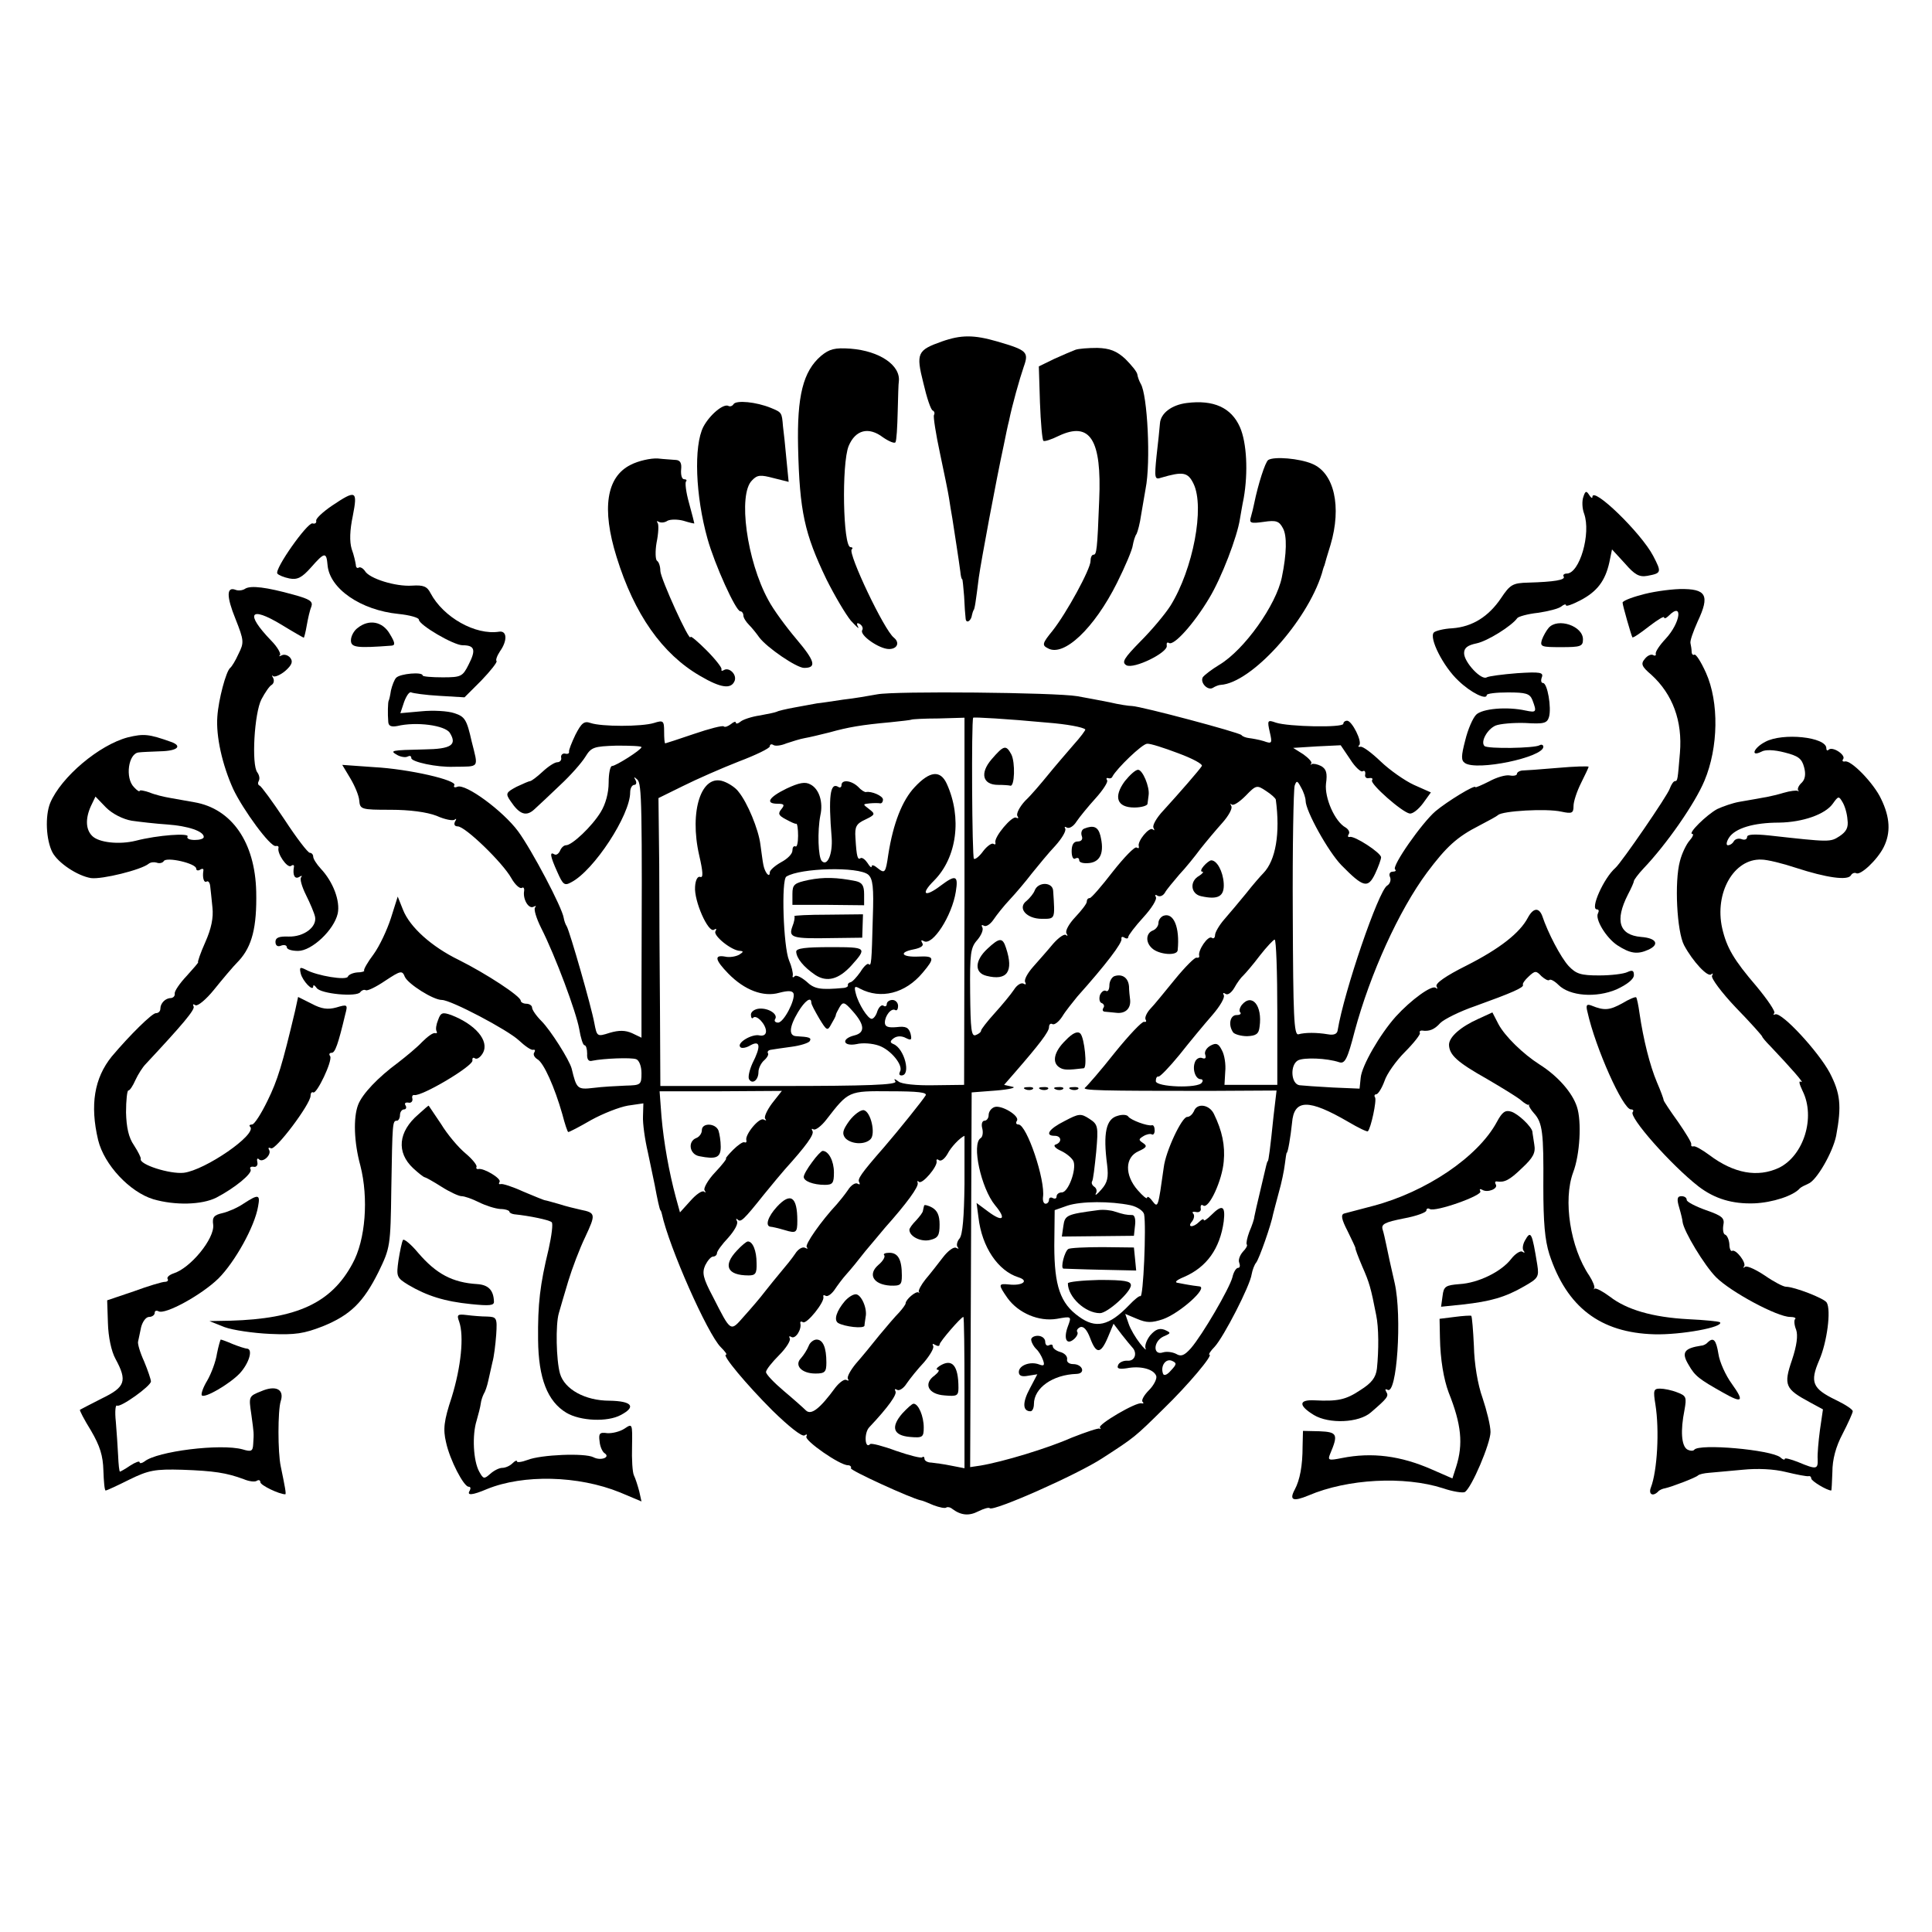
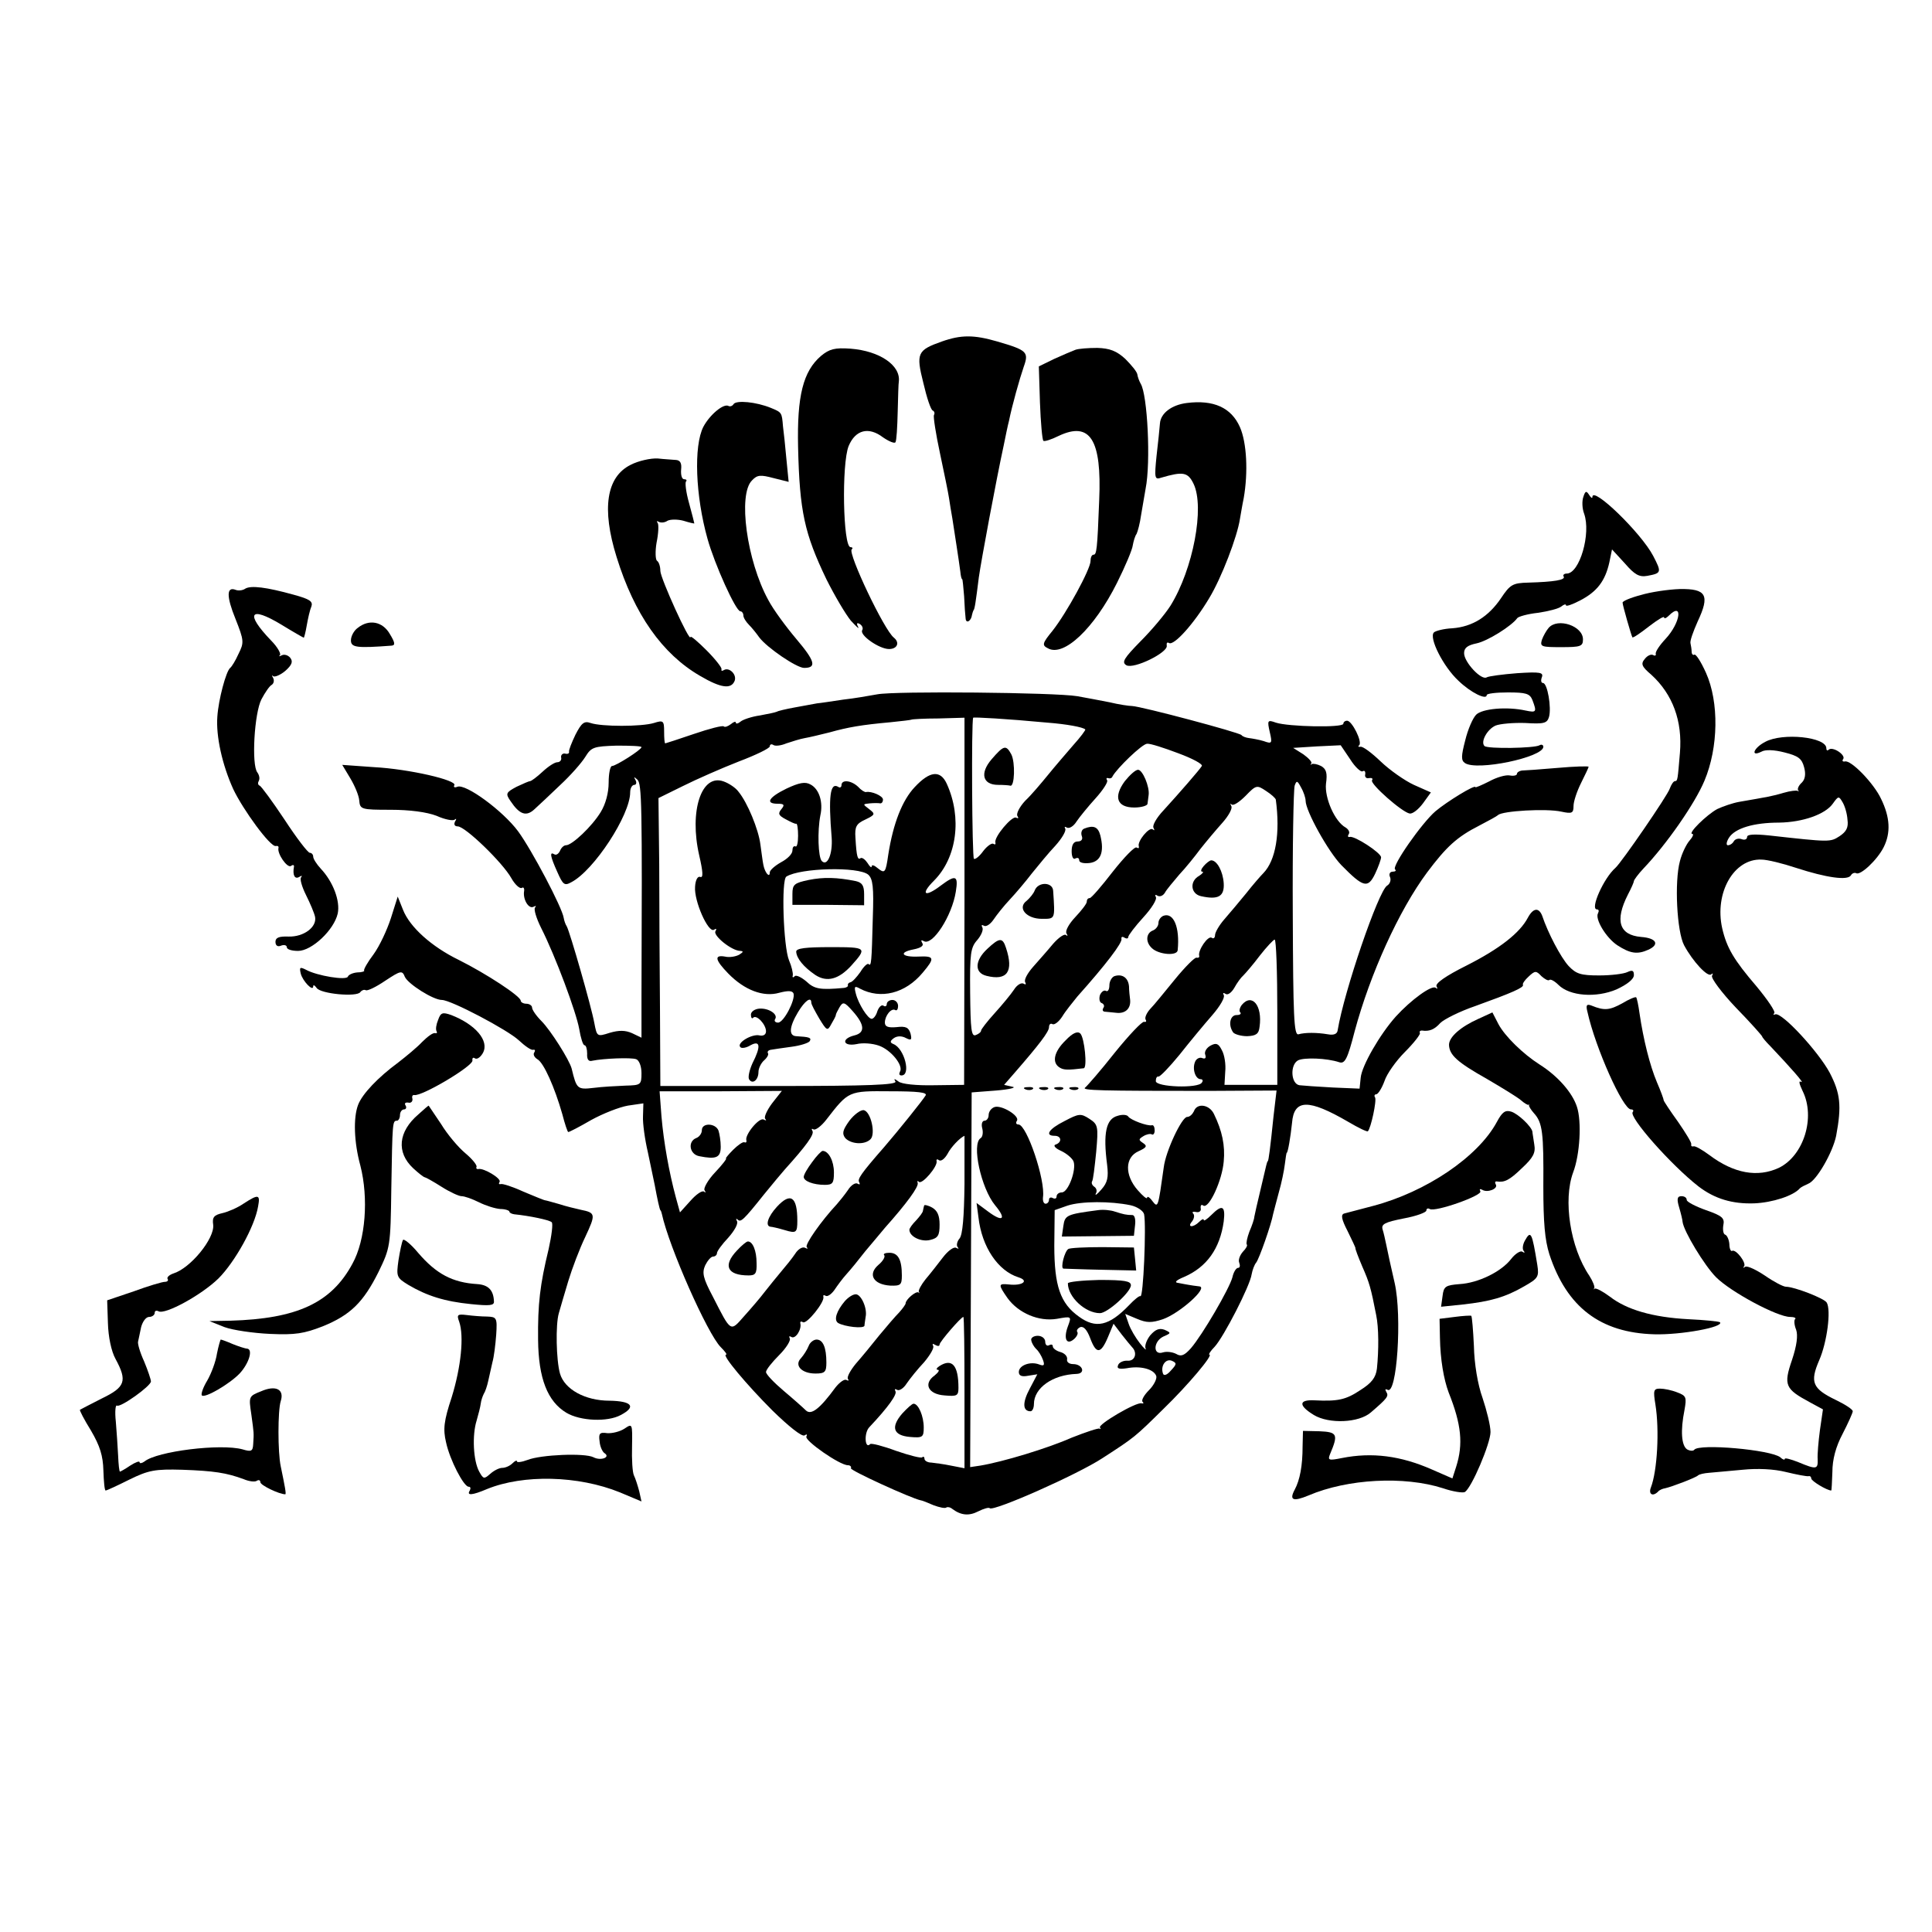
<svg xmlns="http://www.w3.org/2000/svg" version="1.0" width="512pt" height="512pt" viewBox="0 0 512 512" preserveAspectRatio="xMidYMid meet">
  <g transform="translate(0,512) scale(0.1,-0.1)" fill="#000000" stroke="none">
    <path d="M2496 4215 c-65 -23 -69 -31 -49 -110 9 -39 20 -72 25 -73 4 -2 6 -7 3 -12 -2 -4 5 -50 16 -101 11 -52 22 -105 24 -119 2 -14 6 -38 9 -55 5 -33 17 -109 21 -140 1 -11 3 -20 5 -20 1 0 3 -20 5 -45 1 -25 3 -51 4 -59 1 -15 15 -7 17 10 1 5 3 10 4 12 3 2 6 23 14 87 6 43 46 258 66 350 5 25 11 54 14 65 8 40 28 111 39 143 14 39 9 44 -70 67 -62 18 -96 18 -147 0z" />
    <path d="M2176 4177 c-48 -41 -64 -107 -61 -242 4 -171 17 -229 75 -350 22 -44 51 -93 65 -110 15 -16 23 -24 19 -16 -5 9 -3 12 5 7 6 -4 9 -11 6 -16 -8 -13 45 -50 71 -50 22 0 29 17 13 30 -26 20 -122 223 -112 234 4 3 2 6 -3 6 -20 0 -24 221 -5 268 18 43 53 52 91 23 16 -11 31 -17 33 -13 3 4 5 40 6 81 1 40 2 76 3 80 5 43 -51 81 -128 87 -42 3 -56 -1 -78 -19z" />
    <path d="M2850 4193 c-8 -3 -34 -14 -56 -24 l-41 -20 3 -96 c2 -53 6 -98 9 -101 2 -3 21 3 41 13 83 39 114 -10 107 -170 -5 -133 -7 -145 -15 -145 -5 0 -8 -8 -8 -17 0 -21 -63 -137 -101 -185 -27 -33 -28 -38 -12 -46 42 -24 123 53 183 173 22 44 41 89 42 100 2 11 6 25 10 30 3 6 9 28 12 50 4 22 9 54 12 70 14 70 5 249 -13 278 -4 7 -8 18 -9 25 -1 7 -16 25 -32 41 -23 21 -41 28 -74 29 -24 0 -50 -2 -58 -5z" />
    <path d="M1944 4049 c-3 -5 -9 -7 -13 -5 -13 8 -50 -23 -67 -55 -26 -51 -21 -183 11 -297 19 -68 75 -192 87 -192 4 0 8 -5 8 -11 0 -6 7 -17 15 -25 8 -8 20 -23 27 -33 20 -27 99 -81 119 -81 34 0 29 18 -21 77 -27 32 -61 78 -74 103 -57 104 -81 280 -43 317 14 15 23 15 57 6 l40 -10 -6 61 c-3 33 -7 72 -9 86 -3 37 -3 37 -32 49 -39 16 -92 21 -99 10z" />
    <path d="M3145 4052 c-40 -5 -69 -27 -71 -54 -1 -13 -5 -52 -9 -86 -6 -59 -5 -64 12 -58 58 17 71 15 86 -16 30 -62 -1 -226 -61 -323 -14 -22 -49 -64 -79 -94 -45 -46 -51 -56 -38 -64 20 -11 111 34 107 52 -1 7 1 10 6 7 13 -8 66 51 106 118 33 54 75 164 82 211 2 11 6 36 10 55 12 69 8 147 -10 188 -23 52 -70 73 -141 64z" />
    <path d="M1671 3888 c-64 -32 -77 -116 -37 -244 47 -152 121 -257 221 -315 56 -33 83 -36 92 -13 6 17 -15 37 -29 28 -5 -3 -7 -2 -6 3 1 4 -17 27 -40 50 -23 23 -42 39 -42 35 -1 -18 -80 156 -80 175 0 12 -4 24 -9 27 -4 3 -5 25 -1 48 5 24 6 47 3 52 -4 5 -2 6 3 3 6 -3 16 -2 23 3 8 4 27 4 42 0 16 -5 29 -8 29 -7 0 1 -6 25 -14 54 -8 28 -11 54 -8 57 3 3 1 6 -5 6 -6 0 -9 11 -8 25 2 17 -2 25 -13 26 -10 1 -32 2 -49 4 -18 1 -51 -6 -72 -17z" />
-     <path d="M3361 3901 c-8 -5 -27 -65 -37 -114 -2 -10 -6 -27 -9 -37 -5 -16 -1 -18 34 -13 33 5 41 2 51 -17 11 -20 10 -67 -3 -130 -15 -73 -99 -192 -166 -232 -20 -12 -39 -27 -43 -32 -9 -14 12 -37 26 -29 6 4 16 8 21 8 81 5 228 167 268 295 2 8 5 18 7 22 1 4 8 29 16 54 30 101 10 191 -49 215 -33 14 -100 20 -116 10z" />
    <path d="M4196 3803 c-4 -11 -3 -31 2 -44 19 -53 -12 -159 -46 -159 -7 0 -11 -4 -8 -8 5 -9 -25 -14 -94 -16 -41 -1 -48 -5 -72 -41 -33 -49 -76 -76 -129 -80 -23 -1 -45 -7 -49 -11 -14 -14 25 -91 65 -128 33 -32 75 -52 75 -38 0 4 25 7 56 7 48 0 58 -3 65 -20 12 -32 11 -34 -18 -28 -50 11 -115 5 -131 -11 -9 -9 -22 -39 -29 -68 -11 -42 -11 -53 -1 -60 31 -22 208 15 208 43 0 5 -5 7 -10 4 -13 -8 -138 -10 -146 -2 -11 11 7 44 29 54 12 5 48 8 79 7 49 -3 58 -1 63 16 7 24 -4 90 -16 90 -5 0 -6 7 -3 15 5 13 -4 15 -65 11 -39 -3 -76 -8 -81 -11 -14 -9 -60 40 -60 64 0 14 9 21 33 26 29 6 93 46 108 67 3 4 27 11 55 14 27 4 55 11 62 17 6 5 12 7 12 3 0 -4 17 2 38 13 44 23 66 51 77 101 l7 34 34 -37 c26 -30 38 -37 60 -33 37 7 38 9 15 53 -32 61 -161 186 -161 156 0 -5 -4 -2 -9 6 -7 11 -10 10 -15 -6z" />
-     <path d="M880 3780 c-25 -17 -44 -35 -42 -40 1 -6 -3 -9 -10 -7 -14 2 -101 -121 -93 -133 3 -4 17 -10 32 -13 21 -4 33 2 57 29 36 41 41 42 44 7 5 -63 88 -120 188 -130 30 -3 54 -10 54 -15 0 -14 92 -68 116 -68 32 0 36 -12 16 -51 -16 -32 -20 -34 -69 -34 -29 0 -53 2 -53 5 0 10 -59 5 -70 -6 -5 -5 -11 -21 -14 -34 -2 -14 -5 -26 -6 -27 -2 -3 -3 -35 -1 -57 1 -10 8 -13 24 -10 50 12 126 2 139 -18 20 -32 4 -43 -67 -44 -90 -2 -93 -3 -72 -15 9 -5 22 -7 27 -4 6 3 10 2 10 -4 0 -10 68 -25 113 -23 69 1 65 -5 47 67 -13 58 -18 66 -46 75 -17 6 -57 8 -87 5 l-56 -5 10 30 c6 16 14 28 19 25 4 -2 37 -7 74 -9 l67 -4 45 45 c24 25 42 48 40 51 -3 2 1 14 9 26 20 28 19 55 -2 52 -63 -10 -148 38 -182 102 -9 18 -19 22 -49 20 -44 -3 -114 19 -125 39 -5 7 -12 11 -16 9 -4 -3 -8 0 -8 7 -1 7 -5 26 -11 42 -6 20 -5 50 3 88 13 67 9 70 -55 27z" />
    <path d="M650 3560 c-7 -5 -19 -6 -26 -3 -24 9 -24 -18 0 -77 23 -58 23 -63 8 -93 -8 -18 -18 -34 -22 -37 -11 -9 -31 -84 -34 -129 -4 -52 13 -128 42 -192 26 -55 99 -155 113 -151 5 1 8 -1 7 -5 -4 -15 23 -54 33 -48 5 4 9 3 8 -2 -4 -22 2 -34 14 -27 6 4 9 4 5 -1 -4 -4 2 -25 13 -47 11 -22 22 -48 24 -58 5 -27 -30 -53 -70 -52 -26 1 -35 -3 -35 -14 0 -10 6 -14 15 -10 8 3 15 1 15 -4 0 -6 13 -10 30 -10 36 0 95 55 105 99 7 33 -12 84 -45 119 -11 12 -20 26 -20 32 0 5 -4 10 -9 10 -5 0 -35 39 -67 88 -32 48 -62 89 -66 90 -5 2 -5 8 -2 13 3 6 1 15 -4 22 -16 20 -8 158 11 194 9 17 21 35 27 38 6 4 7 12 4 18 -4 7 -4 9 0 5 4 -3 19 3 32 14 18 16 21 25 13 35 -6 7 -16 10 -23 6 -6 -3 -8 -3 -4 1 3 4 -7 22 -24 39 -69 72 -56 92 27 42 31 -19 59 -35 60 -35 1 0 5 15 8 33 3 17 8 40 12 49 5 14 -3 20 -47 32 -72 20 -113 25 -128 16z" />
    <path d="M4348 3543 c-27 -7 -48 -16 -48 -20 0 -7 23 -87 26 -92 2 -2 21 11 44 29 22 17 40 28 40 24 0 -4 5 -3 12 4 39 39 32 -18 -8 -61 -16 -17 -28 -35 -26 -40 1 -4 -2 -6 -7 -3 -5 3 -15 -1 -22 -10 -11 -13 -9 -20 17 -42 57 -52 83 -123 76 -207 -6 -71 -6 -75 -13 -75 -4 0 -10 -9 -14 -20 -5 -17 -128 -196 -144 -210 -31 -27 -68 -110 -49 -110 5 0 6 -4 3 -10 -9 -15 21 -65 51 -85 34 -22 53 -25 82 -12 31 14 22 31 -19 34 -58 5 -70 43 -35 112 9 17 16 33 16 36 0 3 11 18 25 33 62 65 137 173 162 233 37 88 39 208 4 286 -13 29 -27 51 -31 48 -3 -2 -7 1 -7 8 0 7 -2 17 -3 22 -2 6 7 31 19 58 33 70 23 87 -47 86 -31 -1 -78 -8 -104 -16z" />
    <path d="M948 3456 c-10 -7 -18 -22 -18 -33 0 -19 15 -21 108 -14 10 1 9 8 -5 31 -19 33 -55 40 -85 16z" />
    <path d="M4104 3456 c-6 -7 -14 -21 -18 -32 -5 -18 -1 -19 52 -19 50 0 57 2 57 20 1 36 -67 59 -91 31z" />
    <path d="M2325 3280 c-22 -4 -62 -11 -90 -14 -27 -4 -59 -9 -70 -10 -11 -2 -38 -7 -60 -11 -22 -4 -43 -9 -46 -11 -4 -2 -24 -6 -45 -10 -22 -3 -45 -11 -51 -16 -7 -6 -13 -7 -13 -3 0 4 -6 2 -13 -4 -8 -6 -16 -9 -19 -6 -3 3 -38 -6 -79 -20 -41 -14 -75 -25 -76 -25 -2 0 -3 14 -3 31 0 29 -2 31 -27 23 -33 -10 -139 -10 -168 0 -17 6 -24 0 -40 -31 -10 -21 -18 -41 -17 -45 1 -5 -4 -7 -11 -5 -6 1 -11 -4 -10 -10 2 -7 -3 -13 -10 -13 -7 0 -24 -11 -39 -25 -15 -14 -30 -25 -33 -25 -3 0 -19 -7 -36 -15 -28 -15 -30 -18 -16 -38 24 -36 42 -42 64 -21 11 10 42 39 68 64 27 25 56 58 66 74 16 26 22 28 83 30 36 0 66 -1 66 -4 0 -7 -68 -50 -78 -50 -5 0 -9 -20 -9 -44 0 -27 -8 -57 -21 -78 -23 -38 -76 -88 -92 -88 -6 0 -13 -7 -16 -15 -4 -8 -10 -12 -15 -9 -13 8 -11 -5 8 -47 15 -34 19 -37 37 -27 60 31 156 178 156 238 0 11 5 20 11 20 5 0 7 6 3 13 -5 9 -4 9 5 1 12 -11 13 -64 11 -574 l0 -110 -25 12 c-18 8 -35 8 -59 1 -34 -11 -34 -10 -41 26 -8 44 -65 242 -73 256 -4 6 -7 16 -8 22 -4 28 -85 181 -121 230 -40 54 -139 127 -161 118 -7 -3 -11 -1 -8 4 9 13 -119 43 -213 48 l-84 6 21 -35 c12 -20 23 -46 24 -59 2 -24 5 -25 83 -25 51 0 96 -6 122 -16 22 -10 44 -14 48 -10 5 4 5 1 1 -5 -4 -8 -1 -13 7 -13 20 0 119 -96 142 -137 10 -18 23 -29 28 -26 4 3 7 -1 6 -8 -4 -22 12 -49 25 -42 6 3 8 3 4 -2 -4 -4 3 -28 16 -54 38 -75 93 -223 101 -268 4 -24 10 -43 14 -43 4 0 7 -10 7 -22 -1 -16 4 -22 14 -19 29 6 103 9 116 4 8 -3 14 -19 14 -37 0 -31 -2 -32 -42 -33 -24 -1 -62 -3 -85 -6 -43 -5 -45 -3 -58 51 -6 23 -56 102 -80 126 -14 14 -25 30 -25 36 0 5 -7 10 -15 10 -8 0 -15 4 -15 8 0 12 -92 72 -164 108 -72 35 -130 87 -148 133 l-14 35 -18 -57 c-10 -31 -30 -74 -46 -96 -16 -21 -27 -41 -25 -43 2 -2 -6 -5 -18 -5 -12 -1 -23 -6 -25 -11 -3 -11 -82 2 -111 18 -16 8 -18 7 -14 -10 5 -20 33 -49 33 -34 0 5 4 3 9 -4 10 -16 108 -25 116 -11 4 5 10 7 14 5 4 -3 27 8 52 25 41 27 45 28 52 10 9 -19 75 -61 98 -61 24 0 174 -79 204 -107 16 -15 33 -27 38 -25 5 1 6 -2 3 -7 -4 -5 0 -13 8 -18 17 -9 46 -75 66 -145 7 -27 14 -48 16 -48 3 0 30 14 61 32 31 17 74 34 97 38 l41 6 -1 -34 c-1 -19 5 -62 13 -96 7 -33 15 -72 18 -86 7 -38 13 -65 15 -67 2 -2 3 -6 4 -10 19 -88 121 -318 156 -353 11 -11 18 -20 14 -20 -12 0 54 -79 123 -148 43 -42 78 -70 85 -66 6 4 8 3 5 -3 -6 -10 88 -76 110 -76 6 0 10 -4 8 -8 -4 -5 160 -80 185 -85 3 0 18 -6 34 -13 16 -6 31 -9 34 -6 3 2 10 1 16 -4 23 -17 44 -19 69 -6 14 7 28 11 30 8 10 -9 232 89 299 133 85 55 85 55 162 131 65 63 132 143 121 143 -3 0 3 10 14 21 24 26 94 162 98 192 2 11 7 25 12 31 8 10 40 101 45 129 2 7 8 32 15 57 7 24 14 58 16 75 2 16 4 30 5 30 3 0 10 41 14 79 5 64 44 64 149 3 27 -16 50 -27 52 -25 8 8 24 82 19 90 -3 4 -1 8 3 8 5 0 15 16 22 35 6 19 31 54 54 77 23 23 41 46 40 50 -2 4 0 7 5 7 19 -3 33 2 49 20 10 10 52 31 93 45 97 35 129 49 126 56 -2 3 5 13 15 22 17 16 20 16 34 1 9 -8 18 -13 21 -10 3 3 14 -3 24 -13 30 -30 100 -35 154 -12 28 13 46 27 46 38 0 12 -4 14 -17 8 -10 -5 -44 -9 -75 -9 -49 0 -61 4 -81 25 -21 23 -55 88 -70 133 -9 23 -24 21 -38 -5 -21 -40 -74 -82 -163 -127 -54 -27 -83 -47 -79 -55 3 -6 3 -8 -2 -4 -10 9 -66 -32 -106 -76 -42 -47 -90 -130 -93 -162 l-3 -29 -71 3 c-39 2 -79 5 -88 6 -23 3 -26 54 -4 66 16 8 76 6 109 -5 15 -5 22 8 41 82 41 152 117 320 192 421 51 68 79 94 138 124 25 13 47 25 50 28 11 11 128 18 168 9 28 -6 32 -4 32 15 0 12 9 39 20 61 11 22 20 41 20 43 0 2 -37 1 -82 -3 -46 -4 -89 -7 -95 -7 -7 -1 -13 -5 -13 -9 0 -4 -9 -6 -19 -4 -11 2 -35 -5 -55 -16 -20 -10 -36 -17 -36 -15 0 8 -75 -38 -106 -64 -36 -31 -116 -145 -107 -154 4 -3 1 -6 -6 -6 -8 0 -11 -7 -7 -15 3 -8 -1 -18 -8 -22 -23 -14 -114 -280 -131 -383 -1 -10 -10 -14 -26 -11 -30 5 -60 5 -78 0 -12 -3 -14 47 -15 319 -1 177 2 330 5 340 5 14 7 14 17 -5 7 -12 12 -28 12 -35 0 -27 60 -135 95 -171 58 -59 70 -62 89 -23 9 19 16 39 16 44 0 12 -71 58 -83 54 -5 -1 -6 2 -3 7 4 5 0 13 -8 18 -29 16 -56 79 -52 116 4 28 1 39 -13 47 -10 5 -21 7 -25 5 -3 -3 -4 -2 -1 2 3 3 -7 14 -21 24 l-27 17 63 4 63 3 25 -37 c13 -21 29 -35 33 -32 5 3 8 0 7 -8 -2 -7 3 -12 10 -10 8 1 11 -1 8 -6 -6 -9 80 -85 100 -88 8 -1 23 11 35 27 l21 29 -45 20 c-24 11 -64 39 -88 62 -24 23 -48 41 -54 39 -5 -1 -7 1 -3 4 9 9 -19 65 -32 65 -6 0 -10 -4 -10 -8 0 -11 -146 -8 -179 3 -22 8 -23 6 -16 -25 7 -30 6 -32 -16 -24 -13 4 -31 7 -39 8 -8 1 -17 4 -20 8 -6 7 -265 76 -290 77 -8 0 -35 4 -60 10 -25 5 -63 12 -85 16 -59 10 -483 14 -530 5z m231 -549 l-1 -486 -80 -1 c-46 -1 -86 3 -94 10 -11 8 -13 8 -8 0 5 -9 -74 -12 -308 -12 l-315 0 -1 207 c-1 113 -2 285 -2 381 l-2 175 65 32 c36 18 102 47 148 65 45 17 82 35 82 40 0 5 4 7 9 4 5 -4 21 -2 35 4 15 5 37 12 49 14 12 2 41 9 65 15 50 14 85 20 162 27 30 3 55 6 56 7 1 1 33 3 71 3 l69 2 0 -487z m219 474 c52 -4 95 -12 101 -18 2 -1 -13 -21 -32 -42 -19 -22 -50 -58 -67 -79 -18 -22 -44 -53 -60 -68 -15 -16 -24 -34 -21 -40 4 -6 3 -8 -3 -5 -10 7 -60 -52 -55 -66 1 -5 -1 -6 -6 -3 -4 2 -16 -6 -26 -19 -10 -14 -21 -23 -25 -21 -5 4 -7 363 -2 374 1 2 90 -3 196 -13z m347 -81 c38 -14 66 -29 63 -34 -6 -10 -60 -72 -102 -118 -18 -19 -30 -40 -26 -46 3 -6 3 -8 -2 -4 -9 8 -42 -32 -37 -45 1 -5 -1 -6 -6 -3 -5 3 -33 -26 -63 -64 -30 -39 -57 -70 -61 -70 -5 0 -8 -4 -8 -10 0 -5 -14 -23 -30 -40 -17 -18 -27 -36 -24 -43 4 -7 4 -9 -1 -5 -4 4 -19 -6 -34 -23 -14 -17 -38 -44 -53 -61 -15 -17 -25 -35 -21 -41 3 -6 1 -7 -4 -4 -6 4 -18 -3 -26 -16 -8 -12 -31 -40 -51 -62 -20 -22 -36 -43 -36 -46 0 -4 -6 -9 -14 -12 -12 -5 -14 15 -15 112 -1 104 1 120 19 140 11 13 17 28 13 34 -3 5 -1 7 4 4 6 -4 17 3 26 16 8 12 27 36 43 53 16 17 43 49 59 70 17 21 44 54 62 73 17 19 29 39 26 45 -3 5 -1 6 4 3 6 -4 18 3 26 16 8 12 31 40 50 61 20 22 34 44 31 48 -3 5 -2 7 3 6 4 -2 10 0 11 4 11 21 79 87 92 87 8 1 45 -11 82 -25z m259 -123 c12 -89 0 -161 -33 -195 -7 -7 -28 -31 -46 -54 -18 -22 -44 -53 -58 -69 -13 -15 -24 -34 -24 -41 0 -7 -4 -11 -9 -7 -10 6 -37 -34 -33 -48 1 -4 -2 -6 -7 -5 -4 2 -30 -24 -57 -57 -27 -33 -56 -69 -66 -79 -9 -10 -15 -23 -12 -28 3 -5 1 -7 -4 -6 -5 2 -40 -35 -78 -82 -37 -47 -73 -88 -78 -92 -12 -8 40 -9 328 -9 l179 1 -8 -68 c-9 -88 -13 -116 -15 -119 -3 -3 -2 -2 -20 -78 -8 -33 -15 -64 -16 -70 0 -5 -6 -23 -13 -39 -6 -16 -9 -31 -7 -34 3 -2 -2 -11 -10 -19 -8 -9 -13 -22 -10 -29 3 -8 2 -14 -3 -14 -5 0 -12 -11 -15 -25 -8 -30 -79 -152 -110 -188 -17 -19 -26 -23 -39 -15 -10 5 -25 7 -35 4 -27 -9 -26 29 1 42 21 9 21 10 3 18 -14 5 -24 1 -38 -15 -10 -13 -15 -28 -12 -35 3 -6 -4 0 -15 14 -11 14 -25 37 -30 52 l-9 26 31 -13 c26 -11 39 -11 69 -1 45 16 122 85 96 87 -10 1 -22 3 -28 4 -5 1 -18 3 -27 5 -12 1 -7 7 15 16 60 26 95 75 105 147 5 42 -4 46 -33 17 -11 -11 -20 -17 -20 -13 0 4 -5 2 -12 -5 -16 -16 -33 -15 -19 1 6 8 7 17 3 21 -4 4 0 6 8 4 8 -2 14 3 12 10 -1 8 2 11 7 7 15 -9 50 67 54 117 4 42 -4 81 -26 126 -12 25 -45 30 -53 7 -4 -8 -11 -15 -18 -15 -14 0 -57 -91 -62 -134 -15 -107 -15 -108 -30 -89 -7 10 -14 14 -14 9 0 -5 -11 4 -25 20 -35 40 -34 87 2 103 22 10 24 14 12 22 -12 8 -12 10 1 18 8 5 18 7 22 5 4 -3 8 2 8 10 0 9 -3 15 -7 14 -12 -3 -57 14 -63 23 -3 5 -16 6 -28 2 -31 -8 -39 -46 -28 -130 4 -33 1 -47 -15 -65 -11 -13 -18 -18 -15 -11 4 6 2 14 -4 18 -6 4 -8 10 -6 14 3 3 7 39 11 78 6 68 5 73 -18 88 -23 15 -28 14 -66 -6 -42 -21 -53 -39 -26 -39 18 0 20 -17 3 -23 -8 -2 -2 -10 14 -17 15 -7 30 -20 33 -28 8 -22 -14 -82 -31 -82 -8 0 -14 -5 -14 -11 0 -5 -4 -7 -10 -4 -5 3 -10 1 -10 -4 0 -6 -4 -11 -9 -11 -5 0 -8 7 -7 17 7 45 -43 193 -65 193 -6 0 -8 4 -4 10 8 13 -42 43 -60 36 -8 -3 -15 -12 -15 -21 0 -8 -5 -15 -11 -15 -6 0 -9 -9 -6 -20 3 -11 1 -23 -4 -26 -25 -15 1 -133 38 -178 31 -37 21 -46 -18 -17 l-31 23 5 -38 c9 -79 52 -142 106 -159 29 -9 11 -23 -25 -19 -29 3 -29 0 -4 -36 29 -40 83 -63 131 -55 39 7 39 7 29 -20 -12 -32 -4 -51 16 -34 7 6 12 15 9 19 -3 4 1 10 8 13 9 3 18 -8 26 -29 16 -43 28 -43 47 2 l15 36 22 -29 c12 -15 24 -30 27 -33 15 -15 8 -37 -11 -36 -12 1 -24 -5 -26 -12 -4 -9 3 -11 23 -8 36 7 71 -2 78 -20 3 -7 -6 -25 -19 -38 -13 -13 -21 -27 -17 -31 4 -4 2 -5 -3 -4 -14 4 -116 -56 -110 -64 3 -4 2 -5 -1 -3 -3 2 -36 -9 -74 -24 -63 -28 -182 -64 -242 -74 l-27 -4 2 496 2 497 65 5 c36 3 55 8 43 10 l-22 5 27 31 c67 77 92 110 92 122 0 7 4 11 9 8 5 -3 17 6 26 20 9 15 28 38 40 53 76 85 120 143 117 153 -1 5 2 7 8 3 5 -3 10 -3 10 2 0 4 18 28 40 52 22 24 37 48 33 54 -3 6 -1 7 5 3 6 -3 14 0 19 8 4 8 22 29 38 48 17 18 42 49 56 68 15 19 41 50 58 69 17 19 28 39 24 45 -3 6 -3 8 1 4 5 -4 21 7 37 23 28 29 30 29 54 13 14 -9 25 -19 26 -23z m4 -564 l0 -192 -70 0 -70 0 2 35 c2 19 -2 45 -9 57 -9 18 -15 20 -30 12 -11 -6 -17 -17 -14 -24 3 -9 0 -12 -8 -9 -7 3 -16 -2 -19 -10 -8 -19 1 -46 15 -46 5 0 7 -4 3 -9 -9 -16 -122 -12 -122 4 0 8 3 13 7 12 4 -1 29 25 56 58 26 33 65 80 86 104 21 24 35 48 31 54 -3 6 -1 7 5 3 6 -4 16 4 23 16 7 13 18 28 24 33 6 6 26 29 44 53 18 23 36 42 39 42 4 0 7 -87 7 -193z m-1339 -241 c-14 -19 -22 -37 -18 -41 4 -5 2 -5 -4 -2 -12 7 -51 -41 -46 -55 1 -5 -1 -7 -6 -5 -4 1 -17 -8 -29 -20 -13 -13 -21 -23 -19 -23 3 0 -10 -17 -29 -37 -19 -20 -31 -42 -28 -47 4 -6 3 -8 -1 -4 -5 4 -21 -7 -36 -24 l-28 -31 -11 40 c-18 67 -32 145 -38 214 l-5 67 162 0 162 1 -26 -33z m407 21 c-7 -12 -72 -93 -110 -137 -63 -72 -71 -85 -66 -93 3 -6 1 -7 -4 -4 -6 4 -18 -4 -26 -17 -9 -13 -22 -29 -29 -37 -42 -45 -86 -108 -80 -114 4 -5 2 -5 -4 -2 -7 4 -19 -3 -27 -16 -8 -12 -25 -33 -37 -47 -12 -14 -31 -38 -43 -53 -12 -16 -37 -45 -55 -65 -37 -42 -34 -44 -83 52 -26 49 -29 63 -20 83 6 12 15 23 21 23 5 0 10 4 10 9 0 5 13 23 30 41 16 18 27 37 23 44 -3 6 -3 8 2 4 8 -8 15 -2 70 67 22 27 47 57 55 66 55 61 79 93 73 102 -3 5 -2 7 3 4 5 -3 21 9 34 26 59 76 58 76 169 75 74 0 99 -3 94 -11z m103 -235 c-1 -87 -5 -134 -13 -144 -7 -8 -9 -19 -5 -23 4 -5 2 -5 -4 -2 -6 4 -22 -8 -35 -25 -13 -17 -34 -44 -46 -58 -12 -15 -20 -30 -18 -34 3 -3 2 -4 -1 -1 -7 4 -34 -19 -34 -29 0 -3 -8 -14 -17 -24 -10 -10 -34 -38 -53 -61 -19 -24 -47 -58 -62 -75 -14 -17 -24 -35 -21 -40 3 -5 2 -6 -4 -3 -5 3 -18 -6 -29 -20 -41 -56 -64 -74 -78 -61 -7 7 -34 31 -59 52 -26 22 -47 44 -47 50 0 6 16 26 35 45 19 19 31 39 28 44 -3 6 -1 7 4 4 11 -7 28 20 24 36 -1 5 2 6 7 3 10 -6 58 54 54 67 -1 5 1 6 6 3 5 -3 15 4 23 15 8 12 22 31 32 42 11 12 33 39 50 61 18 21 41 49 52 62 58 65 90 109 87 119 -2 5 0 7 3 3 9 -8 51 42 47 55 -1 5 2 6 7 2 6 -3 15 5 22 17 9 18 33 43 45 48 0 0 0 -58 0 -128z m440 -56 c18 -4 34 -15 36 -24 6 -30 -2 -225 -10 -217 -2 2 -16 -9 -30 -24 -53 -55 -88 -63 -133 -30 -49 35 -65 81 -65 188 l1 94 34 12 c37 12 114 12 167 1z m-440 -497 l0 -200 -36 7 c-19 4 -43 7 -52 8 -10 0 -18 5 -18 10 0 5 -3 7 -6 4 -3 -3 -34 5 -69 17 -35 13 -66 21 -69 18 -14 -15 -17 30 -2 45 50 53 74 87 69 95 -3 6 -1 7 4 4 6 -4 18 4 26 17 9 13 29 38 46 56 16 19 27 38 24 43 -3 6 -1 7 5 3 7 -4 12 -4 12 1 0 7 57 73 63 73 2 0 3 -90 3 -201z m547 59 c-10 -12 -19 -15 -21 -8 -7 20 7 40 23 34 14 -6 14 -9 -2 -26z" />
    <path d="M2424 3034 c-33 -35 -57 -96 -70 -179 -7 -49 -9 -51 -29 -35 -8 7 -15 9 -15 4 0 -5 -5 -1 -11 9 -6 9 -14 15 -18 13 -8 -6 -11 2 -14 54 -2 29 2 37 26 48 27 13 27 15 10 28 -17 13 -17 13 2 15 11 1 23 1 28 0 4 0 7 4 7 10 0 10 -31 23 -45 20 -3 -1 -13 5 -21 14 -18 17 -44 20 -44 4 0 -5 -4 -8 -9 -4 -21 12 -26 -25 -17 -135 3 -42 -11 -77 -26 -62 -10 10 -12 80 -4 121 8 35 -3 70 -26 82 -14 8 -30 5 -64 -11 -47 -23 -57 -40 -23 -40 17 0 19 -3 10 -14 -10 -12 -8 -17 11 -27 13 -7 25 -13 28 -12 3 1 5 -14 5 -32 0 -18 -3 -31 -7 -28 -5 2 -8 -3 -8 -11 0 -9 -13 -22 -30 -31 -16 -9 -30 -21 -30 -27 0 -16 -13 -1 -17 20 -2 9 -5 34 -8 55 -5 39 -34 110 -58 139 -7 10 -25 22 -39 27 -59 22 -92 -78 -65 -196 10 -43 11 -60 3 -57 -7 3 -13 -8 -14 -26 -3 -38 35 -123 50 -114 6 4 8 3 4 -4 -7 -11 43 -52 66 -52 9 -1 8 -3 -3 -10 -9 -5 -26 -8 -38 -5 -29 5 -26 -9 9 -45 43 -44 93 -63 135 -51 23 6 35 6 38 -2 5 -17 -26 -77 -41 -77 -7 0 -11 4 -8 9 9 13 -17 30 -42 28 -12 -1 -22 -8 -22 -16 0 -8 3 -12 6 -8 9 9 34 -18 34 -36 0 -9 -7 -13 -17 -11 -20 5 -62 -20 -51 -31 3 -4 16 -2 27 5 26 14 28 -3 5 -48 -8 -18 -12 -36 -9 -42 9 -15 25 -2 25 19 0 10 7 24 15 31 8 7 13 16 10 19 -2 4 1 8 8 9 7 1 31 5 55 8 23 3 45 10 48 15 5 9 -1 11 -36 13 -20 1 -19 24 5 64 18 30 35 42 35 25 0 -5 10 -23 21 -42 20 -33 22 -34 32 -15 6 10 12 21 12 24 0 3 5 12 10 21 9 15 13 14 35 -11 32 -36 33 -57 4 -64 -36 -9 -30 -30 6 -23 16 4 42 2 59 -4 32 -11 66 -53 56 -69 -3 -6 -2 -10 4 -10 26 0 8 71 -21 83 -10 4 -10 8 1 16 9 6 21 6 32 0 14 -7 16 -5 12 12 -5 16 -12 20 -37 17 -22 -2 -31 1 -31 12 0 18 17 40 28 33 4 -2 7 3 7 11 0 9 -7 16 -15 16 -8 0 -15 -5 -15 -11 0 -5 -4 -8 -9 -4 -5 3 -12 -4 -16 -15 -3 -11 -10 -20 -15 -20 -10 0 -35 39 -42 67 -5 19 -3 21 11 13 55 -29 120 -13 166 42 33 39 32 45 -11 43 -44 -2 -54 11 -13 19 20 4 28 10 23 17 -4 7 -3 9 4 5 23 -14 75 67 85 131 7 43 0 46 -40 16 -42 -32 -55 -24 -18 13 61 61 75 167 34 257 -17 37 -45 34 -85 -9z m-123 -232 c12 -11 15 -32 12 -115 -3 -117 -4 -129 -11 -122 -3 3 -13 -6 -22 -21 -10 -14 -21 -26 -26 -27 -5 -1 -8 -5 -7 -8 1 -3 -3 -6 -10 -7 -64 -6 -79 -3 -100 17 -13 11 -27 18 -31 14 -4 -5 -7 -3 -5 2 1 6 -3 24 -10 40 -15 36 -21 214 -7 222 37 23 191 27 217 5z" />
    <path d="M2143 2788 c-38 -8 -43 -12 -43 -37 l0 -29 95 0 95 -1 0 29 c0 23 -5 31 -22 35 -50 10 -85 11 -125 3z" />
-     <path d="M2105 2692 c2 -2 0 -15 -5 -27 -11 -30 -1 -33 105 -31 l80 1 1 31 1 31 -93 -1 c-51 0 -91 -2 -89 -4z" />
    <path d="M2110 2598 c1 -18 20 -41 51 -62 31 -20 62 -11 95 25 43 48 41 49 -55 49 -66 0 -91 -3 -91 -12z" />
    <path d="M2628 3108 c-32 -37 -24 -68 17 -68 14 0 28 -1 32 -2 12 -5 14 62 3 83 -14 26 -20 24 -52 -13z" />
    <path d="M2981 3050 c-31 -42 -21 -70 25 -70 19 0 35 5 35 10 1 6 2 16 3 23 3 22 -16 67 -28 67 -7 0 -22 -14 -35 -30z" />
    <path d="M2873 2924 c-7 -3 -9 -12 -6 -20 3 -8 -1 -14 -11 -14 -11 0 -16 -9 -16 -26 0 -14 4 -23 10 -19 6 3 10 1 10 -5 0 -6 12 -9 28 -7 29 4 39 29 28 73 -6 23 -18 28 -43 18z" />
    <path d="M2742 2760 c-3 -8 -13 -20 -21 -27 -26 -19 -1 -48 40 -48 36 0 35 -2 30 74 -1 24 -40 25 -49 1z" />
    <path d="M2616 2605 c-33 -31 -34 -63 -2 -71 55 -14 73 11 52 74 -9 28 -17 28 -50 -3z" />
    <path d="M3190 2825 c-7 -8 -9 -15 -4 -15 5 0 1 -5 -8 -11 -26 -14 -23 -48 5 -54 45 -10 62 -1 60 34 -2 32 -18 61 -33 61 -4 0 -13 -7 -20 -15z" />
    <path d="M3083 2693 c-7 -3 -13 -11 -13 -19 0 -8 -7 -17 -15 -20 -18 -7 -20 -31 -2 -47 18 -17 67 -21 68 -5 6 61 -11 101 -38 91z" />
    <path d="M2953 2533 c-7 -3 -13 -14 -13 -24 0 -11 -4 -18 -9 -15 -5 3 -12 -2 -16 -11 -3 -10 -1 -19 4 -21 6 -2 9 -8 5 -13 -3 -5 -2 -9 3 -10 4 0 18 -2 31 -3 24 -3 39 11 37 34 -1 8 -3 25 -3 36 -2 23 -18 34 -39 27z" />
    <path d="M2824 2363 c-31 -30 -37 -59 -16 -72 11 -7 22 -7 64 -2 10 1 2 81 -9 92 -7 7 -20 2 -39 -18z" />
    <path d="M2718 2233 c7 -3 16 -2 19 1 4 3 -2 6 -13 5 -11 0 -14 -3 -6 -6z" />
-     <path d="M2758 2233 c7 -3 16 -2 19 1 4 3 -2 6 -13 5 -11 0 -14 -3 -6 -6z" />
+     <path d="M2758 2233 c7 -3 16 -2 19 1 4 3 -2 6 -13 5 -11 0 -14 -3 -6 -6" />
    <path d="M2798 2233 c7 -3 16 -2 19 1 4 3 -2 6 -13 5 -11 0 -14 -3 -6 -6z" />
    <path d="M2838 2233 c7 -3 16 -2 19 1 4 3 -2 6 -13 5 -11 0 -14 -3 -6 -6z" />
    <path d="M2733 1568 c1 -7 7 -17 13 -23 6 -5 14 -18 18 -29 5 -14 3 -17 -10 -12 -23 9 -54 -2 -54 -20 0 -10 8 -13 24 -10 l25 4 -20 -38 c-20 -37 -19 -60 2 -60 5 0 9 9 9 19 0 43 50 78 113 80 25 1 16 26 -9 26 -11 0 -18 6 -16 13 1 8 -7 16 -18 19 -11 3 -20 10 -20 15 0 5 -4 6 -10 3 -5 -3 -10 1 -10 9 0 9 -9 16 -20 16 -11 0 -19 -6 -17 -12z" />
    <path d="M3291 2457 c-6 -8 -8 -17 -4 -20 3 -4 -1 -7 -10 -7 -17 0 -23 -26 -9 -46 4 -5 21 -10 37 -10 24 1 31 6 33 25 8 56 -20 90 -47 58z" />
    <path d="M1860 2125 c0 -9 -7 -18 -15 -21 -23 -9 -18 -43 8 -48 45 -9 57 -4 57 25 0 15 -3 34 -6 43 -8 20 -44 21 -44 1z" />
    <path d="M2251 2150 c-18 -25 -20 -34 -11 -46 15 -16 51 -19 67 -3 14 14 1 73 -18 77 -8 1 -25 -11 -38 -28z" />
    <path d="M2152 2040 c-12 -16 -22 -33 -22 -39 0 -11 25 -21 56 -21 21 0 24 5 24 33 0 30 -14 57 -30 57 -3 0 -16 -13 -28 -30z" />
    <path d="M2059 1922 c-24 -26 -32 -51 -17 -53 4 0 21 -4 38 -9 30 -9 33 -7 33 25 0 64 -18 76 -54 37z" />
    <path d="M1953 1806 c-38 -40 -26 -66 31 -66 18 0 22 5 21 33 0 32 -10 57 -23 57 -4 0 -17 -11 -29 -24z" />
    <path d="M2449 1925 c-1 -3 -2 -9 -3 -13 0 -5 -9 -16 -18 -26 -10 -10 -18 -21 -18 -25 0 -18 31 -33 55 -27 21 5 25 12 25 41 0 24 -6 37 -20 45 -11 6 -21 8 -21 5z" />
    <path d="M2343 1794 c4 -4 -3 -16 -15 -26 -29 -25 -14 -52 31 -55 28 -1 31 2 31 27 0 42 -10 60 -33 60 -11 0 -17 -3 -14 -6z" />
    <path d="M2239 1672 c-22 -26 -30 -50 -18 -58 17 -10 69 -16 70 -7 0 4 2 15 3 23 5 23 -12 60 -26 60 -8 0 -20 -8 -29 -18z" />
    <path d="M2143 1553 c-4 -10 -13 -24 -20 -32 -19 -19 1 -41 38 -41 25 0 29 4 29 29 0 40 -9 61 -26 61 -8 0 -18 -8 -21 -17z" />
    <path d="M2910 1913 c-83 -11 -88 -13 -92 -42 l-4 -28 95 1 96 1 3 28 c2 15 -1 27 -7 27 -16 0 -24 2 -46 9 -11 4 -31 6 -45 4z" />
    <path d="M2831 1810 c-10 -7 -21 -50 -13 -52 4 0 49 -2 100 -3 l93 -2 -3 31 -3 30 -83 1 c-46 0 -87 -2 -91 -5z" />
    <path d="M2830 1719 c0 -36 46 -79 85 -79 20 0 82 56 82 74 0 11 -17 14 -84 14 -45 -1 -83 -5 -83 -9z" />
    <path d="M2490 1500 c-8 -5 -10 -10 -5 -10 6 0 2 -7 -8 -15 -31 -22 -17 -50 26 -53 33 -3 37 -1 37 20 0 60 -17 79 -50 58z" />
    <path d="M2391 1374 c-31 -36 -24 -58 20 -62 34 -3 37 -1 37 25 0 30 -14 63 -27 63 -4 0 -17 -12 -30 -26z" />
-     <path d="M339 3166 c-76 -20 -177 -105 -206 -174 -14 -35 -11 -98 6 -131 15 -28 66 -62 102 -68 29 -4 134 22 153 38 5 4 14 5 21 3 7 -3 16 -1 19 4 7 12 86 -6 86 -20 0 -5 5 -6 10 -3 6 4 10 3 9 -2 -3 -18 1 -34 9 -29 4 2 8 -3 9 -12 1 -9 4 -35 6 -57 3 -27 -3 -56 -19 -92 -13 -29 -21 -53 -19 -53 2 0 -12 -16 -30 -36 -19 -20 -33 -41 -32 -47 1 -6 -3 -11 -10 -12 -15 0 -28 -14 -28 -28 0 -7 -5 -12 -12 -12 -10 0 -69 -58 -117 -115 -46 -57 -58 -128 -36 -221 16 -66 84 -138 146 -157 58 -17 129 -15 167 4 50 26 97 65 91 75 -3 5 0 8 8 7 7 -2 12 4 10 12 -2 8 0 12 4 8 10 -11 35 12 27 25 -3 5 -1 7 5 4 11 -8 105 117 105 139 0 7 3 11 7 9 9 -6 52 84 45 96 -4 5 -2 9 4 9 9 0 17 22 36 102 7 26 6 27 -24 18 -22 -6 -39 -4 -65 10 l-36 18 -8 -37 c-34 -143 -46 -183 -73 -238 -17 -35 -35 -63 -41 -63 -6 0 -9 -3 -5 -6 19 -20 -119 -115 -176 -122 -37 -4 -119 22 -114 37 1 3 -7 19 -18 36 -14 20 -20 47 -21 87 0 32 3 58 6 58 4 0 12 12 19 28 7 15 19 34 27 42 97 104 132 145 127 153 -3 6 -1 7 5 3 6 -3 28 15 49 41 21 26 50 61 66 77 35 38 48 89 46 183 -3 131 -65 220 -164 237 -17 3 -44 8 -62 11 -18 3 -43 9 -57 15 -15 5 -26 7 -26 4 0 -3 -7 1 -15 10 -24 24 -15 90 13 92 6 1 32 2 57 3 46 1 59 14 28 25 -59 21 -72 22 -114 12z m10 -221 c21 -3 64 -8 95 -10 55 -4 96 -18 96 -33 0 -5 -11 -8 -24 -8 -14 0 -22 4 -19 9 6 10 -79 4 -137 -11 -44 -11 -99 -5 -116 13 -17 17 -18 46 -3 79 l12 25 28 -29 c17 -17 45 -31 68 -35z" />
    <path d="M4678 3154 c-31 -16 -40 -41 -10 -26 10 6 34 5 61 -2 36 -9 46 -16 52 -39 5 -18 3 -32 -6 -41 -8 -7 -12 -16 -10 -20 3 -3 2 -4 -1 -2 -3 2 -20 0 -37 -5 -30 -9 -43 -11 -118 -24 -17 -3 -43 -12 -58 -19 -28 -15 -80 -66 -66 -66 4 0 1 -8 -7 -17 -9 -10 -21 -35 -26 -55 -15 -55 -8 -187 11 -223 23 -43 63 -86 72 -77 5 4 5 2 2 -4 -3 -6 25 -44 63 -84 39 -40 70 -75 70 -77 0 -2 10 -14 23 -27 53 -56 91 -99 80 -93 -7 4 -5 -5 4 -24 35 -70 3 -172 -63 -204 -56 -26 -119 -15 -184 34 -19 14 -38 25 -42 23 -5 -1 -7 1 -6 6 1 4 -15 30 -35 59 -21 29 -38 55 -38 57 0 3 -8 25 -18 48 -19 45 -36 114 -46 182 -3 22 -7 41 -9 43 -2 2 -19 -5 -37 -16 -33 -18 -47 -20 -81 -6 -13 5 -16 2 -11 -17 21 -95 94 -258 115 -258 6 0 8 -3 5 -7 -12 -12 101 -140 174 -197 43 -33 90 -47 148 -45 48 2 104 20 121 40 3 3 13 8 22 12 22 8 65 83 74 127 15 80 11 113 -17 167 -30 56 -126 160 -144 155 -5 -2 -7 -1 -3 3 4 4 -18 36 -47 71 -60 70 -79 102 -91 154 -21 94 31 185 104 182 15 0 56 -10 92 -22 80 -26 136 -34 145 -20 3 6 10 8 14 6 11 -7 56 35 73 69 19 38 17 79 -7 128 -19 41 -80 104 -96 99 -6 -1 -8 2 -4 7 6 11 -29 34 -39 24 -3 -3 -6 -2 -6 4 0 30 -116 42 -162 17z m218 -206 c3 -21 -3 -32 -21 -44 -25 -16 -25 -16 -187 2 -39 4 -58 3 -58 -4 0 -6 -6 -9 -14 -6 -8 3 -17 1 -21 -5 -3 -6 -10 -11 -16 -11 -5 0 -4 9 3 20 16 25 65 40 133 40 63 1 122 22 142 50 15 21 16 21 26 4 6 -10 12 -30 13 -46z" />
    <path d="M1161 2417 c-5 -12 -7 -25 -4 -30 2 -4 1 -6 -4 -5 -5 2 -20 -9 -34 -23 -13 -14 -42 -38 -64 -55 -53 -39 -95 -83 -106 -112 -13 -34 -11 -99 6 -161 22 -86 14 -197 -21 -260 -56 -104 -147 -146 -324 -151 l-55 -1 40 -16 c22 -8 76 -16 121 -18 67 -3 90 1 139 20 74 30 108 64 148 144 31 64 32 68 34 220 3 178 3 181 15 181 4 0 8 7 8 15 0 8 5 15 11 15 5 0 7 5 4 10 -4 6 -1 9 7 8 7 -2 12 3 11 10 -2 6 0 11 5 10 20 -4 158 78 154 92 -1 6 2 9 7 5 6 -3 15 4 21 15 17 32 -20 75 -84 100 -23 8 -28 7 -35 -13z" />
    <path d="M3918 2420 c-47 -21 -78 -48 -78 -69 1 -27 22 -46 100 -90 41 -24 82 -49 91 -57 9 -8 18 -13 20 -12 2 2 3 1 1 -1 -1 -2 5 -12 13 -21 23 -25 26 -52 25 -194 0 -96 4 -142 16 -180 46 -140 135 -208 278 -212 70 -2 186 19 174 32 -3 2 -40 6 -84 8 -94 5 -163 25 -208 60 -19 14 -36 23 -40 21 -3 -3 -4 -2 -1 1 2 4 -4 19 -13 33 -51 75 -70 201 -43 274 18 47 23 135 10 174 -12 37 -50 81 -99 112 -44 28 -92 75 -109 107 l-16 31 -37 -17z" />
    <path d="M1109 2167 c-54 -46 -59 -101 -14 -143 14 -13 28 -24 31 -24 2 0 22 -11 44 -25 22 -14 46 -25 53 -25 8 0 28 -7 46 -16 18 -9 43 -17 57 -18 13 0 24 -4 24 -7 0 -3 6 -6 13 -7 40 -4 93 -15 99 -21 4 -3 0 -35 -8 -71 -23 -95 -29 -145 -28 -241 1 -102 25 -163 75 -193 37 -22 109 -25 144 -6 42 22 30 37 -30 38 -64 0 -119 30 -131 72 -10 35 -12 130 -3 160 4 14 15 52 25 85 10 33 30 86 45 117 28 60 28 64 -12 72 -13 3 -39 9 -57 15 -18 5 -35 10 -37 10 -3 0 -29 11 -58 23 -28 13 -56 22 -60 20 -5 -1 -6 1 -3 6 5 9 -42 37 -56 34 -5 -1 -7 2 -5 6 1 5 -12 21 -30 36 -18 15 -47 49 -64 77 -18 27 -33 49 -33 49 -1 0 -13 -10 -27 -23z" />
    <path d="M3967 2147 c-50 -93 -188 -186 -329 -223 -34 -9 -69 -18 -76 -20 -9 -3 -7 -15 9 -46 12 -24 21 -44 21 -45 -1 -2 7 -23 18 -49 19 -43 23 -57 37 -129 7 -33 7 -93 2 -142 -3 -24 -14 -38 -44 -57 -39 -26 -60 -30 -122 -27 -42 2 -42 -14 -1 -39 40 -24 119 -21 151 7 43 37 48 43 41 54 -4 7 -3 9 3 6 25 -16 39 195 19 283 -11 48 -17 75 -22 100 -3 14 -7 33 -10 42 -4 14 6 19 56 29 33 6 60 16 60 21 0 5 4 7 9 4 14 -9 141 36 134 47 -3 6 -1 7 5 4 14 -9 43 3 36 14 -3 5 -2 9 3 8 20 -3 33 3 67 36 29 27 36 40 32 62 -2 15 -5 31 -5 34 -2 13 -37 47 -56 53 -16 5 -24 -1 -38 -27z" />
    <path d="M645 1930 c-16 -11 -42 -22 -56 -25 -22 -5 -27 -11 -24 -31 4 -36 -60 -115 -106 -129 -11 -4 -17 -10 -15 -14 3 -4 0 -8 -7 -8 -7 0 -44 -11 -82 -25 l-71 -24 2 -60 c1 -37 9 -75 20 -95 32 -59 26 -75 -36 -105 -30 -15 -56 -29 -58 -30 -2 -1 11 -26 29 -55 24 -41 32 -67 33 -106 1 -29 3 -53 6 -53 3 0 31 13 63 29 51 25 68 28 140 26 84 -3 117 -8 163 -25 14 -6 30 -8 35 -4 5 3 9 1 9 -4 0 -8 50 -32 66 -32 3 0 -1 21 -12 74 -8 37 -8 148 0 173 10 31 -13 43 -52 26 -33 -13 -33 -14 -26 -61 7 -52 7 -48 5 -79 -1 -19 -5 -21 -28 -14 -58 16 -227 -5 -260 -32 -7 -5 -13 -6 -13 -2 0 4 -11 0 -25 -9 -13 -9 -26 -16 -27 -16 -2 0 -4 19 -5 43 -1 23 -4 63 -6 89 -3 27 -1 46 3 43 9 -6 90 52 90 64 0 5 -8 29 -18 53 -11 24 -18 48 -16 53 1 6 5 22 8 38 4 15 13 27 21 27 8 0 15 5 15 11 0 5 4 7 10 4 17 -10 114 43 159 87 43 43 96 137 105 191 6 32 1 33 -39 7z" />
    <path d="M4450 1920 c5 -17 9 -34 9 -38 3 -25 58 -116 89 -147 39 -39 162 -105 196 -105 11 0 17 -3 13 -6 -3 -3 -2 -16 3 -28 5 -15 2 -41 -11 -80 -23 -67 -18 -77 47 -112 l35 -19 -8 -55 c-4 -30 -7 -65 -6 -77 1 -27 -3 -28 -51 -8 -20 8 -36 12 -36 9 0 -4 -6 -2 -12 4 -25 20 -215 37 -228 20 -3 -4 -12 -3 -19 1 -15 10 -18 49 -7 104 6 34 5 38 -19 47 -15 6 -35 10 -46 10 -17 0 -18 -5 -12 -42 11 -68 5 -176 -12 -220 -7 -18 5 -25 19 -11 3 4 12 8 19 9 18 4 81 28 87 34 3 3 16 6 30 7 14 1 53 5 88 8 40 4 83 2 115 -6 29 -7 55 -12 60 -11 4 1 7 -2 7 -6 0 -7 42 -32 53 -32 1 0 2 22 3 49 0 33 9 67 27 101 15 29 27 56 27 60 0 5 -20 18 -45 30 -62 30 -69 47 -44 105 21 48 32 133 20 153 -6 11 -86 42 -108 42 -7 0 -32 13 -55 29 -24 16 -47 27 -53 24 -5 -4 -7 -3 -3 1 7 9 -22 47 -32 41 -3 -2 -7 6 -7 18 -1 12 -6 23 -11 25 -5 1 -7 13 -5 25 4 19 -3 25 -46 40 -28 10 -51 22 -51 27 0 6 -6 10 -14 10 -11 0 -13 -7 -6 -30z" />
    <path d="M4041 1832 c-6 -11 -7 -23 -3 -27 4 -5 2 -6 -4 -2 -5 3 -19 -6 -29 -19 -26 -34 -87 -64 -137 -67 -37 -3 -42 -6 -45 -31 l-4 -29 58 6 c72 8 112 19 162 48 37 21 40 25 35 57 -14 86 -17 93 -33 64z" />
    <path d="M1068 1834 c-3 -5 -8 -29 -12 -54 -6 -43 -5 -46 26 -65 49 -29 96 -44 166 -51 49 -5 62 -4 61 7 -1 30 -15 44 -44 46 -66 4 -109 27 -157 83 -19 23 -38 38 -40 34z" />
    <path d="M1217 1617 c13 -38 5 -119 -20 -200 -21 -63 -23 -85 -15 -119 10 -47 47 -118 60 -118 5 0 6 -4 3 -10 -9 -14 6 -13 46 4 96 39 241 36 352 -9 l57 -24 -6 27 c-4 15 -10 34 -14 42 -4 8 -6 43 -5 77 1 61 1 61 -20 47 -12 -8 -33 -13 -46 -12 -20 3 -23 -1 -20 -22 1 -14 8 -28 13 -31 17 -11 -10 -21 -29 -11 -23 12 -140 7 -175 -7 -16 -6 -28 -7 -28 -4 0 4 -5 2 -12 -5 -7 -7 -19 -12 -27 -12 -8 0 -22 -7 -32 -16 -16 -14 -18 -14 -29 6 -16 29 -19 97 -7 135 5 17 10 37 11 45 1 9 5 20 8 26 4 6 9 21 12 35 3 13 8 35 11 49 4 14 8 46 10 73 3 45 1 47 -24 48 -14 0 -39 2 -54 4 -25 3 -27 1 -20 -18z" />
    <path d="M3855 1630 l-40 -5 1 -50 c1 -58 10 -110 23 -145 34 -85 39 -137 20 -197 l-10 -31 -55 24 c-82 36 -158 46 -238 30 -35 -7 -38 -6 -31 11 22 52 19 58 -28 60 l-44 1 -1 -41 c0 -51 -7 -89 -21 -115 -15 -28 -4 -32 37 -15 103 44 253 52 356 19 26 -9 53 -13 58 -10 18 11 68 129 68 159 0 17 -10 57 -21 90 -13 36 -22 91 -23 138 -2 42 -5 78 -7 80 -2 1 -22 0 -44 -3z" />
    <path d="M575 1533 c-3 -21 -15 -53 -26 -72 -11 -18 -17 -36 -14 -39 8 -8 73 30 100 58 25 27 36 64 20 66 -5 0 -23 6 -38 12 -16 7 -30 12 -32 12 -1 0 -6 -17 -10 -37z" />
-     <path d="M4526 1563 c-4 -5 -12 -9 -17 -9 -46 -7 -54 -18 -34 -51 17 -30 28 -38 92 -74 51 -29 56 -23 23 23 -17 23 -33 59 -36 80 -6 37 -13 45 -28 31z" />
  </g>
</svg>